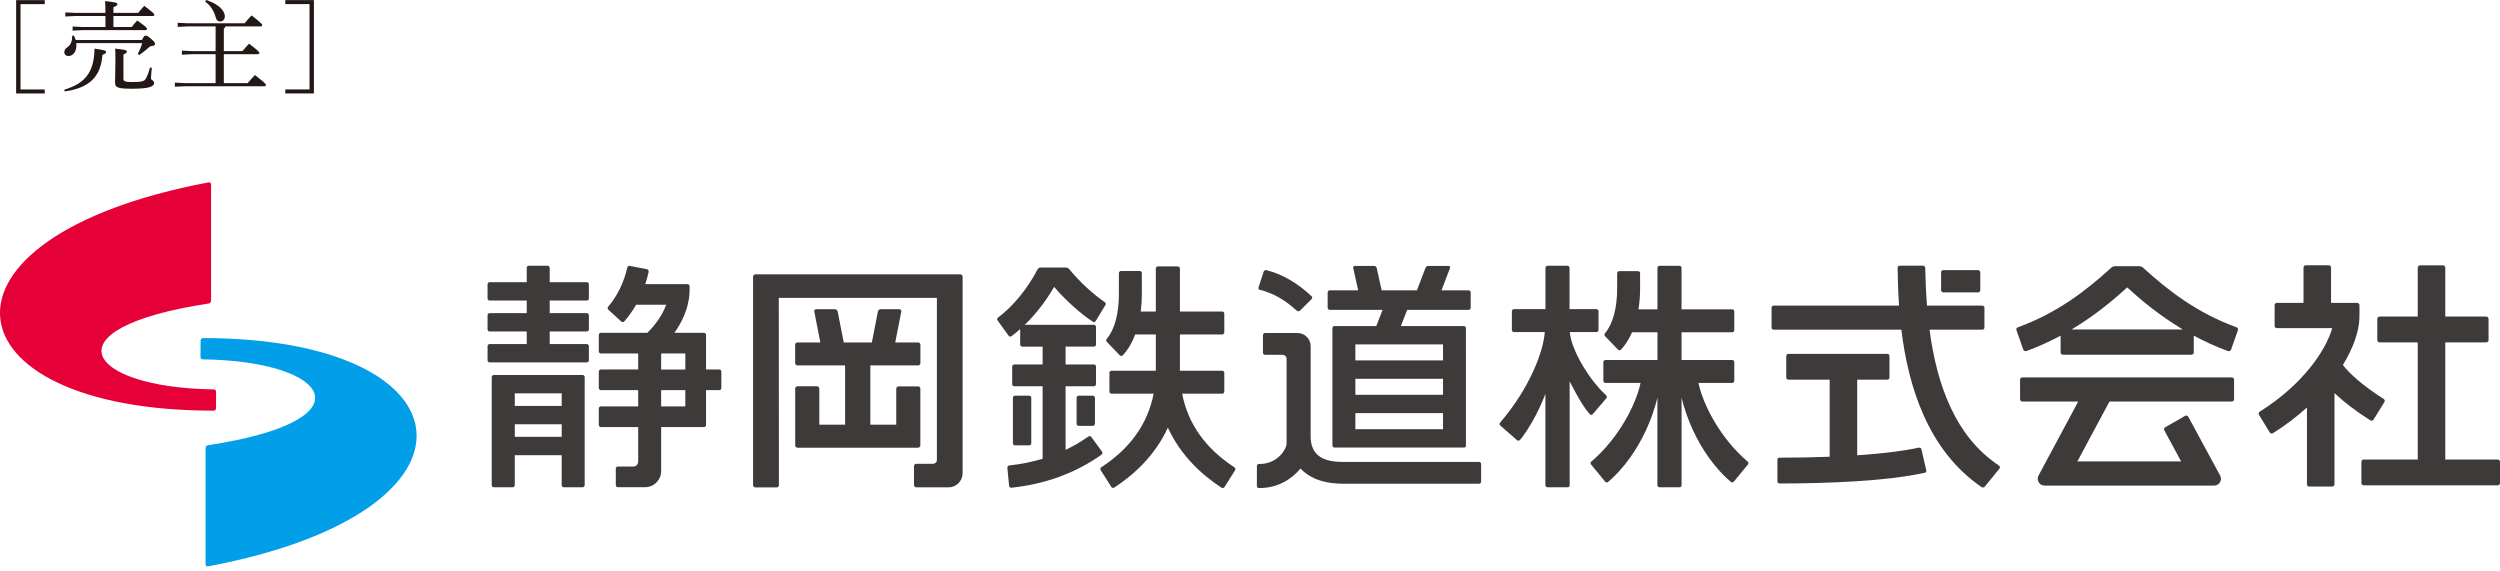
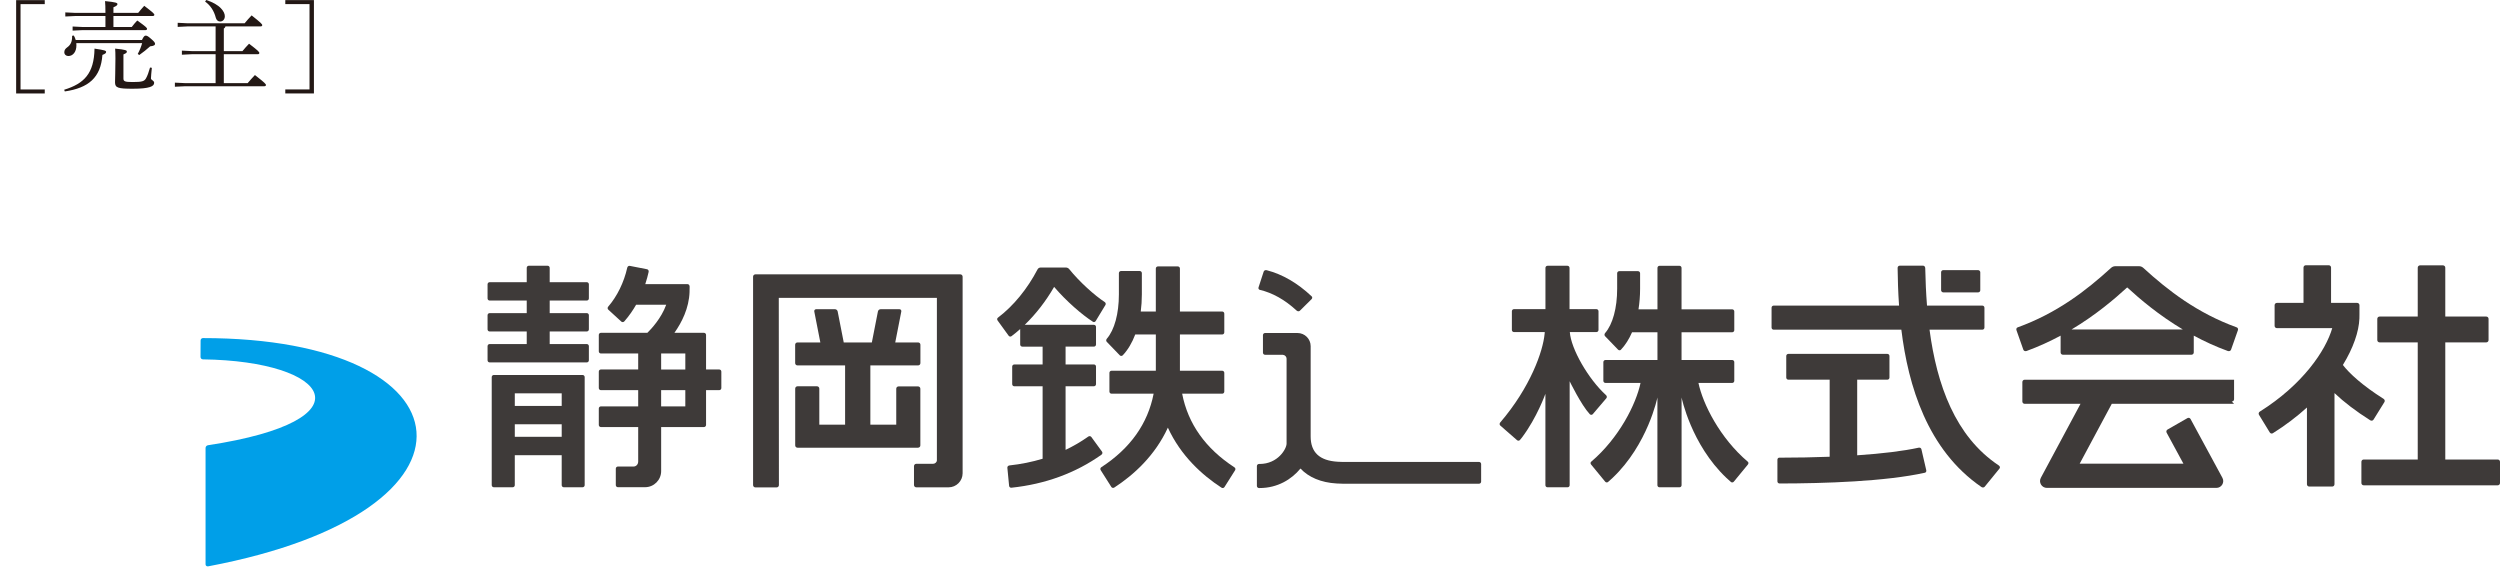
<svg xmlns="http://www.w3.org/2000/svg" id="b" width="350" height="80" viewBox="0 0 350 80">
  <g id="c">
    <rect width="350" height="80" fill="none" />
-     <path d="M30.255,54.861c.002-.181-.136-.337-.317-.345-17.89-.239-23.561-8.551-.728-12.025.195-.03.339-.198.339-.393v-16.291c0-.186-.183-.305-.364-.269-40.859,7.703-37.15,31.956.736,31.956.184,0,.323-.157.325-.341l.009-2.292Z" fill="#e50038" />
    <path d="M28.072,49.964c-.002.183.134.337.317.346,17.891.238,23.561,8.551.727,12.022-.195.031-.338.197-.338.393v16.292c0,.187.181.303.361.271,40.862-7.702,37.155-31.957-.733-31.957-.184,0-.322.158-.322.341l-.012,2.292Z" fill="#009fe8" />
    <path d="M187.992,64.673c-.213,0-.493-.017-.707-.029-2.552-.15-3.793-1.312-3.793-3.55v-10.517h0v-.003s.001-2.111.001-2.111c0-1.017-.828-1.843-1.846-1.843h-4.539c-.163,0-.294.133-.294.294v2.461c0,.163.131.295.294.295h2.469c-.013.003.027.004.04.006.281.027.498.259.504.536v11.892c0,.732-1.214,2.851-3.777,2.851h-.085c-.162,0-.294.132-.294.294v2.782c0,.164.132.295.294.295h.085c2.507,0,4.487-1.217,5.721-2.732,1.151,1.227,2.874,1.966,5.07,2.094.242.014.591.033.858.033h19.072c.161,0,.294-.131.294-.294v-2.463c0-.163-.133-.292-.294-.292h-19.072Z" fill="#3e3a39" />
    <path d="M177.343,37.83c-.176-.046-.373.024-.429.199l-.722,2.212c-.048.147.034.305.185.34,1.781.415,3.504,1.384,5.151,2.9.129.118.327.144.451.023l1.64-1.622c.109-.106.13-.282.019-.389-1.974-1.861-4.081-3.087-6.294-3.663Z" fill="#3e3a39" />
-     <path d="M205.603,43.377c.161,0,.294-.133.294-.295v-2.141c0-.161-.133-.294-.294-.294h-3.797l1.202-3.145c.05-.132-.048-.274-.189-.274h-2.849c-.176,0-.336.109-.399.274l-1.201,3.145h-4.935l-.697-3.134c-.038-.167-.187-.285-.358-.285h-2.702c-.151,0-.262.138-.23.285l.698,3.134h-3.98c-.163,0-.294.133-.294.294v2.141c0,.163.132.295.294.295h7.399l-.883,2.27h-5.85c-.163,0-.295.131-.295.294v16.423c0,.163.132.294.295.294h18.159c.133,0,.239-.107.239-.239h0s.003,0,.003-.001l-.003-16.476c0-.163-.131-.294-.294-.294h-8.81l.883-2.27h8.593ZM202.022,60.089h-12.27v-2.246h12.27v2.246ZM202.022,55.275h-12.27v-2.246h12.27v2.246ZM202.022,48.215v2.245h-12.27v-2.245h12.27Z" fill="#3e3a39" />
    <path d="M128.527,62.676c.178,0,.322-.143.322-.321v-7.936c0-.177-.144-.321-.322-.321h-2.732c-.177,0-.32.144-.32.321v5.039h-3.625v-8.301h6.687c.178,0,.321-.144.321-.323v-2.572c0-.177-.143-.32-.321-.32h-3.203l.85-4.337c.032-.164-.092-.315-.258-.315h-2.634c-.186,0-.347.133-.383.315l-.85,4.337h-3.936l-.85-4.337c-.036-.183-.197-.315-.383-.315h-2.633c-.167,0-.292.151-.26.315l.85,4.337h-3.206c-.176,0-.32.143-.32.32v2.572c0,.179.144.323.32.323h6.672v8.301h-3.61v-5.055c0-.177-.145-.323-.322-.323h-2.732c-.177,0-.321.145-.321.323v7.952c0,.179.144.323.321.323h16.876Z" fill="#3e3a39" />
    <path d="M105.432,67.916c0,.177.144.321.322.321h2.974c.178,0,.32-.144.32-.321l-.018-26.212h22.135v22.736c0,.274-.269.493-.535.493h-2.348c-.179,0-.323.144-.323.323v2.65c0,.176.144.321.323.321h4.516c1.084,0,1.968-.883,1.968-1.967v-27.527c0-.176-.145-.323-.323-.323h-28.69c-.178,0-.322.147-.322.323v29.184Z" fill="#3e3a39" />
    <path d="M216.248,46.71c-.219,2.448-1.983,7.497-6.221,12.442-.109.128-.108.32.018.429l2.338,2.042c.12.104.301.104.402-.019.099-.119.195-.238.294-.356,2.094-2.779,3.278-6.112,3.278-6.112v12.791c0,.164.131.295.294.295h2.807c.163,0,.294-.131.294-.295v-14.553s1.619,3.332,2.812,4.607c.116.125.313.131.424.001l1.902-2.229c.11-.128.078-.32-.047-.434-2.47-2.239-4.909-6.476-5.068-8.829h3.721c.162,0,.294-.132.294-.295v-2.622c0-.161-.132-.294-.294-.294h-3.762v-5.778c0-.161-.132-.294-.294-.294h-2.783c-.163,0-.294.132-.294.294v5.778h-4.407c-.162,0-.293.132-.293.294v2.622c0,.163.131.295.293.295h4.309l-.013.219Z" fill="#3e3a39" />
    <path d="M237.785,53.612h4.72c.163,0,.295-.131.295-.294v-2.622c0-.163-.132-.294-.295-.294h-7.089v-3.884h7.089c.163,0,.295-.133.295-.294v-2.622c0-.161-.132-.295-.295-.295h-7.089v-5.802c0-.163-.132-.294-.295-.294h-2.782c-.162,0-.294.131-.294.294v5.802h-2.656c.144-.907.224-1.868.224-2.876v-2.174c0-.163-.131-.294-.294-.294h-2.622c-.162,0-.294.131-.294.294v2.174c0,2.693-.623,4.973-1.682,6.192-.111.127-.131.32-.013.441l1.82,1.886c.109.115.291.13.4.014.621-.657,1.143-1.486,1.56-2.447h3.557v3.884h-7.28c-.163,0-.294.131-.294.294v2.622c0,.163.131.294.294.294h4.911c-.615,2.939-2.995,7.707-6.918,11.038-.114.098-.097.271-.002.387l1.969,2.396c.102.124.282.148.403.045.215-.186.422-.377.631-.567,4.951-4.692,6.279-11.264,6.279-11.264v12.281c0,.164.133.295.295.295h2.795c.164,0,.295-.131.295-.295v-12.281s1.326,6.565,6.269,11.256c.21.193.422.386.638.573.122.107.305.083.406-.042l1.969-2.398c.094-.115.113-.288-.002-.386-3.922-3.331-6.303-8.099-6.918-11.038Z" fill="#3e3a39" />
    <rect x="271.755" y="37.819" width="5.484" height="3.113" rx=".294" ry=".294" fill="#3e3a39" />
    <path d="M260.007,63.741v-10.585h4.223c.162,0,.294-.132.294-.294v-3.023c0-.164-.133-.295-.294-.295h-13.861c-.161,0-.293.131-.293.295v3.023c0,.161.132.294.293.294h5.785v10.788c-2.199.083-4.564.129-7.073.132-.149.001-.243.145-.243.294v3.024c0,.166.138.294.304.294,6.323-.009,14.828-.282,20.343-1.506.151-.035.229-.196.193-.346l-.682-2.946c-.038-.166-.212-.253-.378-.216-2.156.47-5.087.829-8.61,1.067Z" fill="#3e3a39" />
    <path d="M279.938,65.583c.11-.134.036-.323-.107-.419-6.114-4.065-8.677-11.317-9.697-19.007h7.393c.163,0,.294-.133.294-.295v-2.784c0-.161-.132-.294-.294-.294h-7.746c-.138-1.757-.213-3.514-.248-5.245-.003-.177-.123-.346-.301-.344h-3.276c-.166,0-.292.145-.291.312.019,1.575.068,3.361.202,5.276h-17.554c-.162,0-.294.133-.294.294v2.784c0,.163.132.295.294.295h17.875c.96,7.845,3.655,16.846,11.215,22.027.145.098.346.089.457-.046l2.079-2.555Z" fill="#3e3a39" />
    <path d="M313.144,45.833c-5.51-1.997-9.573-5.125-13.087-8.334-.157-.143-.361-.23-.573-.23h-3.355c-.215,0-.419.091-.579.233-3.512,3.207-7.573,6.336-13.086,8.332-.157.058-.213.241-.158.397l.963,2.729c.063.177.272.243.451.18,1.712-.628,3.301-1.361,4.767-2.15v2.352c0,.177.143.32.321.32h17.999c.178,0,.321-.143.321-.32v-2.353c1.467.791,3.054,1.527,4.766,2.151.179.063.387,0,.451-.18l.962-2.729c.058-.158-.004-.343-.162-.399ZM290.012,46.128c3.375-2.013,5.988-4.237,7.794-5.89,1.805,1.653,4.42,3.877,7.792,5.89h-15.587Z" fill="#3e3a39" />
    <path d="M330.919,64.33c-.179,0-.323.144-.323.32v2.975c0,.176.144.32.323.32h18.759c.178,0,.322-.144.322-.32v-2.975c0-.176-.144-.32-.322-.32h-7.338v-16.397h5.737c.177,0,.321-.144.321-.321v-2.974c0-.177-.144-.32-.321-.32h-5.737v-6.846c0-.176-.143-.323-.321-.323h-3.214c-.177,0-.322.147-.322.323v6.846h-5.34c-.178,0-.322.142-.322.32v2.974c0,.177.144.321.322.321h5.34v16.397h-7.564Z" fill="#3e3a39" />
    <path d="M333.819,56.29c.096-.155.035-.357-.121-.454-2.954-1.865-4.796-3.568-5.695-4.738,1.457-2.379,2.241-4.657,2.314-6.51.007-.189.007-.377.007-.566v-1.295c0-.177-.143-.321-.32-.321h-3.656v-4.951c0-.176-.144-.32-.321-.32h-3.213c-.179,0-.323.144-.323.32v4.951h-3.723c-.18,0-.323.144-.323.321v2.893c0,.177.143.32.323.32h7.746c-.904,3.136-4.137,7.923-10.137,11.682-.156.095-.215.297-.12.451l1.51,2.468c.091.148.285.203.432.111,1.786-1.117,3.373-2.336,4.773-3.6v10.746c0,.176.144.32.32.32h3.216c.176,0,.32-.144.32-.32v-12.765c1.315,1.253,3.021,2.556,5.001,3.806.156.099.366.068.463-.091l1.525-2.458Z" fill="#3e3a39" />
-     <path d="M312.449,56.214c.177,0,.321-.144.321-.32v-2.733c0-.179-.144-.321-.321-.321h-29.317c-.178,0-.323.143-.323.321v2.733c0,.176.145.32.323.32h7.821l-5.554,10.354c-.344.641.119,1.417.847,1.417h23.729c.726,0,1.188-.775.841-1.413l-4.461-8.233c-.082-.156-.279-.21-.431-.124l-2.79,1.598c-.155.089-.212.285-.127.442l2.354,4.342h-14.529l4.497-8.384h17.12Z" fill="#3e3a39" />
+     <path d="M312.449,56.214c.177,0,.321-.144.321-.32v-2.733h-29.317c-.178,0-.323.143-.323.321v2.733c0,.176.145.32.323.32h7.821l-5.554,10.354c-.344.641.119,1.417.847,1.417h23.729c.726,0,1.188-.775.841-1.413l-4.461-8.233c-.082-.156-.279-.21-.431-.124l-2.79,1.598c-.155.089-.212.285-.127.442l2.354,4.342h-14.529l4.497-8.384h17.12Z" fill="#3e3a39" />
    <path d="M165.498,55.118h5.61c.162,0,.294-.132.294-.295v-2.625c0-.163-.133-.295-.294-.295h-5.917c0-.02-.002-.04-.002-.06v-5.016h5.919c.162,0,.294-.131.294-.295v-2.625c0-.163-.133-.294-.294-.294h-5.919v-6.02c0-.163-.131-.295-.294-.295h-2.786c-.163,0-.294.133-.294.295v6.02h-2.108c.098-.765.153-1.565.153-2.398v-2.979c0-.163-.132-.294-.295-.294h-2.625c-.163,0-.295.131-.295.294v2.979c0,2.699-.624,4.978-1.684,6.199-.112.128-.132.32-.013.442l1.822,1.889c.117.124.313.11.43-.016.713-.759,1.296-1.747,1.733-2.903h2.884v5.016c0,.02-.002.04-.002.06h-6.202c-.163,0-.294.133-.294.295v2.625c0,.163.132.295.294.295h5.896c-.818,4.204-3.27,7.658-7.325,10.295-.136.089-.174.269-.088.406l1.49,2.355c.09.143.279.173.418.082,2.707-1.76,5.688-4.45,7.498-8.385,1.812,3.946,4.794,6.64,7.503,8.403.14.092.329.06.419-.081l1.489-2.356c.087-.135.049-.317-.087-.403-4.057-2.643-6.51-6.103-7.325-10.315Z" fill="#3e3a39" />
-     <path d="M142.102,55.395h1.982c.163,0,.295.132.295.295v6.364c0,.163-.132.295-.295.295h-1.982c-.163,0-.295-.132-.295-.295v-6.364c0-.163.132-.294.294-.294Z" fill="#3e3a39" />
-     <path d="M151.017,55.395h1.984c.161,0,.292.131.292.292v3.635c0,.163-.132.295-.295.295h-1.981c-.163,0-.295-.132-.295-.295v-3.632c0-.163.132-.295.295-.295Z" fill="#3e3a39" />
    <path d="M149.181,62.981v-8.904h3.966c.163,0,.295-.132.295-.297v-2.462c0-.164-.132-.295-.295-.295h-3.966v-2.496h3.966c.163,0,.295-.133.295-.294v-2.465c0-.163-.132-.295-.295-.295h-9.68c1.555-1.502,2.96-3.314,4.111-5.308,1.695,1.989,3.891,3.895,5.443,4.889.131.083.298.02.378-.111l1.361-2.246c.084-.137.041-.318-.096-.408-1.416-.927-3.53-2.82-4.978-4.617-.113-.141-.287-.219-.467-.219h-3.535c-.183,0-.349.109-.434.274-1.421,2.725-3.376,5.115-5.546,6.751-.123.092-.128.271-.037.393l1.542,2.126c.094.13.275.166.402.068.414-.311.819-.645,1.216-.999v2.169c0,.161.133.294.295.294h2.845v2.496h-3.965c-.163,0-.294.131-.294.295v2.462c0,.164.132.297.294.297h3.965v10.145c-1.474.445-3.02.759-4.639.935-.171.017-.314.156-.297.325l.245,2.535c.016.161.159.281.32.262,4.755-.504,8.994-2.056,12.607-4.623.137-.098.184-.288.083-.425l-1.499-2.057c-.099-.135-.291-.153-.428-.056-1.004.712-2.064,1.329-3.18,1.862Z" fill="#3e3a39" />
    <path d="M68.842,67.922c0,.163.131.295.294.295h2.64c.163,0,.294-.132.294-.295v-4.193h6.567v4.193c0,.163.131.295.294.295h2.629c.162,0,.294-.132.294-.295v-15.129c0-.164-.133-.297-.294-.297h-12.425c-.163,0-.294.132-.294.297v15.129ZM72.072,61.156v-1.757h6.567v1.757h-6.567ZM78.639,56.828h-6.567v-1.76h6.567v1.76Z" fill="#3e3a39" />
    <path d="M76.956,37.496c0-.161-.131-.294-.295-.294h-2.625c-.163,0-.294.132-.294.294v2.01h-5.19c-.163,0-.294.132-.294.295v1.983c0,.161.132.294.294.294h5.19v1.758h-5.19c-.163,0-.294.131-.294.295v1.982c0,.164.132.294.294.294h5.19v1.76h-5.19c-.163,0-.294.131-.294.294v1.981c0,.164.132.297.294.297h13.596c.163,0,.294-.133.294-.297v-1.981c0-.163-.132-.294-.294-.294h-5.191v-1.76h5.191c.163,0,.294-.13.294-.294v-1.982c0-.164-.132-.295-.294-.295h-5.191v-1.758h5.191c.163,0,.294-.132.294-.294v-1.983c0-.163-.132-.295-.294-.295h-5.191v-2.01Z" fill="#3e3a39" />
    <path d="M96.536,40.873s.009-.429.012-.749c0-.177-.115-.346-.292-.346h-5.917c.213-.644.364-1.226.47-1.708.037-.167-.055-.343-.223-.376l-2.419-.472c-.167-.032-.317.093-.354.261-.454,2.044-1.414,4.005-2.676,5.464-.104.12-.088.304.029.41l1.818,1.666c.122.114.314.092.425-.035.661-.755,1.201-1.542,1.645-2.32h4.213c-.687,1.897-2.09,3.393-2.636,3.927h-6.504c-.164,0-.295.131-.295.294v2.304c0,.163.131.295.295.295h5.22v2.241h-5.22c-.164,0-.295.129-.295.294v2.304c0,.161.131.294.295.294h5.22v2.275h-5.22c-.164,0-.295.131-.295.294v2.304c0,.161.131.294.295.294h5.22v4.857h0s-.004-.001-.004,0c0,.353-.274.67-.645.67h-2.192c-.163,0-.294.133-.294.294v2.304c0,.164.132.295.294.295h3.805c1.241,0,2.25-1.01,2.25-2.251v-6.169h5.992c.162,0,.294-.132.294-.294v-4.873h1.846c.163,0,.294-.133.294-.294v-2.304c0-.164-.132-.294-.294-.294h-1.846v-4.84c0-.163-.131-.294-.294-.294h-4.135c1.026-1.449,2.041-3.446,2.12-5.723ZM92.56,49.489h3.385v2.241h-3.385v-2.241ZM95.944,56.897h-3.385v-2.275h3.385v2.275Z" fill="#3e3a39" />
    <path d="M2.259.014h4.006v.561h-3.39v11.947h3.39v.561H2.259V.014Z" fill="#231815" />
    <path d="M8.988,12.564c2.773-.855,4.188-2.256,4.244-5.758,1.457.211,1.625.295,1.625.463,0,.154-.112.266-.519.42-.224,3.166-1.933,4.623-5.267,5.113l-.084-.238ZM19.872,5.602c.252-.545.392-.615.519-.615.154,0,.294.041.742.434.49.42.574.561.574.729,0,.154-.14.281-.687.336-.434.393-.994.855-1.526,1.219l-.21-.154c.28-.518.462-.967.616-1.512h-9.217c.014.111.014.209.014.322,0,.867-.462,1.484-1.135,1.484-.308,0-.56-.211-.56-.533,0-.279.126-.475.392-.672.504-.35.7-.826.7-1.484v-.141l.238-.041c.112.195.21.406.266.629h9.273ZM19.34,1.807c.252-.309.518-.631.854-.994,1.247.951,1.415,1.119,1.415,1.26,0,.098-.084.168-.224.168h-5.505v1.541h2.563c.266-.35.476-.602.771-.91,1.232.869,1.373,1.037,1.373,1.176,0,.1-.084.168-.224.168h-8.783l-1.415.07v-.574l1.415.07h3.18v-1.541h-4.188l-1.429.07v-.574l1.429.07h4.188c0-.742-.014-1.205-.056-1.652,1.541.152,1.737.252,1.737.42,0,.139-.112.266-.561.447v.785h3.46ZM21.259,9.496c-.056.645-.126,1.162-.126,1.484,0,.238.448.281.448.617,0,.477-.588.826-3.012.826-2.045,0-2.465-.125-2.465-.896,0-.406.056-1.766.056-3.334,0-.672-.014-1.078-.042-1.387,1.485.141,1.639.252,1.639.406s-.042.225-.476.406v3.377c0,.391.196.49,1.274.49,1.373,0,1.639-.113,1.877-.506.196-.336.392-.867.574-1.525l.252.041Z" fill="#231815" />
    <path d="M31.56,3.697c-.028.141-.112.238-.224.295v3.166h2.605c.28-.338.574-.674.925-1.037,1.316.994,1.442,1.162,1.442,1.303,0,.098-.084.168-.225.168h-4.748v4.049h3.334c.308-.365.658-.758,1.022-1.135,1.429,1.119,1.541,1.26,1.541,1.4,0,.098-.084.168-.225.168h-11.052l-1.471.07v-.574l1.471.07h4.23v-4.049h-3.32l-1.401.07v-.574l1.401.07h3.32v-3.461h-3.88l-1.429.07v-.574l1.429.07h7.942c.309-.379.617-.729.981-1.107,1.344,1.064,1.484,1.232,1.484,1.373,0,.098-.084.168-.225.168h-4.93ZM28.871,0c.911.293,1.639.713,2.059,1.162.364.379.546.77.546,1.107,0,.447-.28.742-.659.742-.308,0-.518-.211-.602-.52-.252-.98-.756-1.736-1.499-2.27l.154-.223Z" fill="#231815" />
    <path d="M39.942,13.082v-.561h3.39V.574h-3.39V.014h4.007v13.068h-4.007Z" fill="#231815" />
  </g>
</svg>